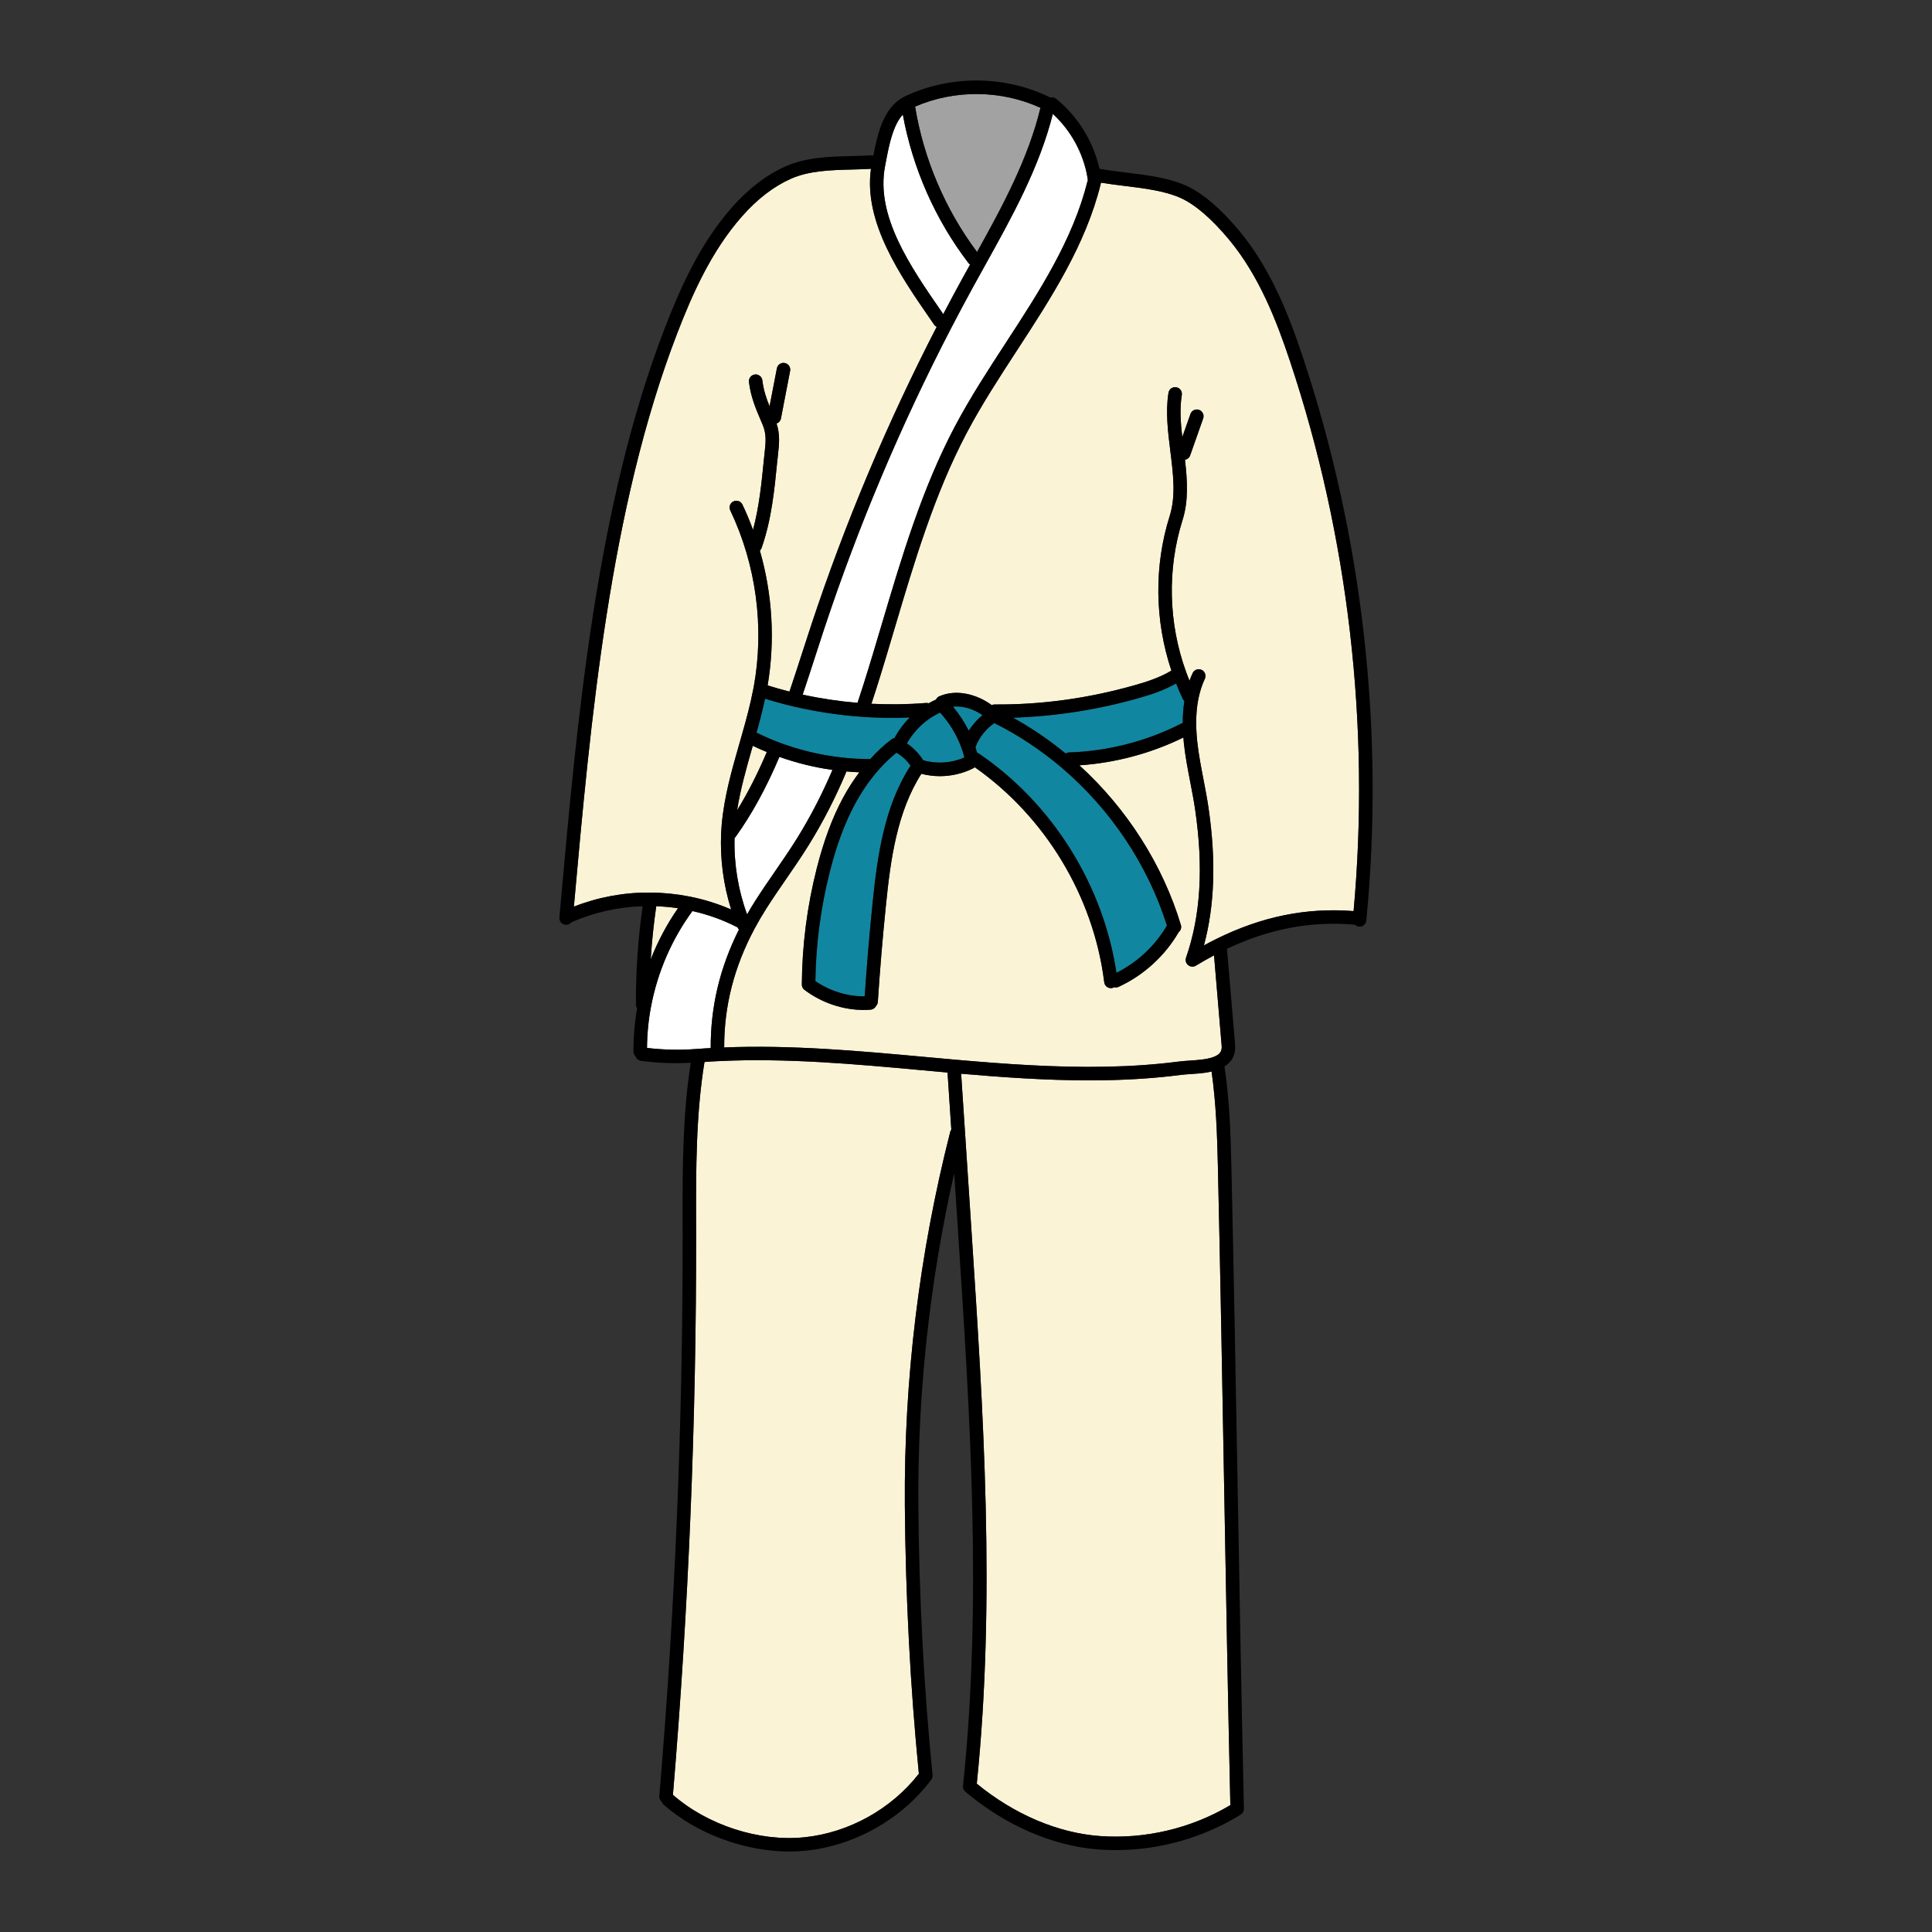
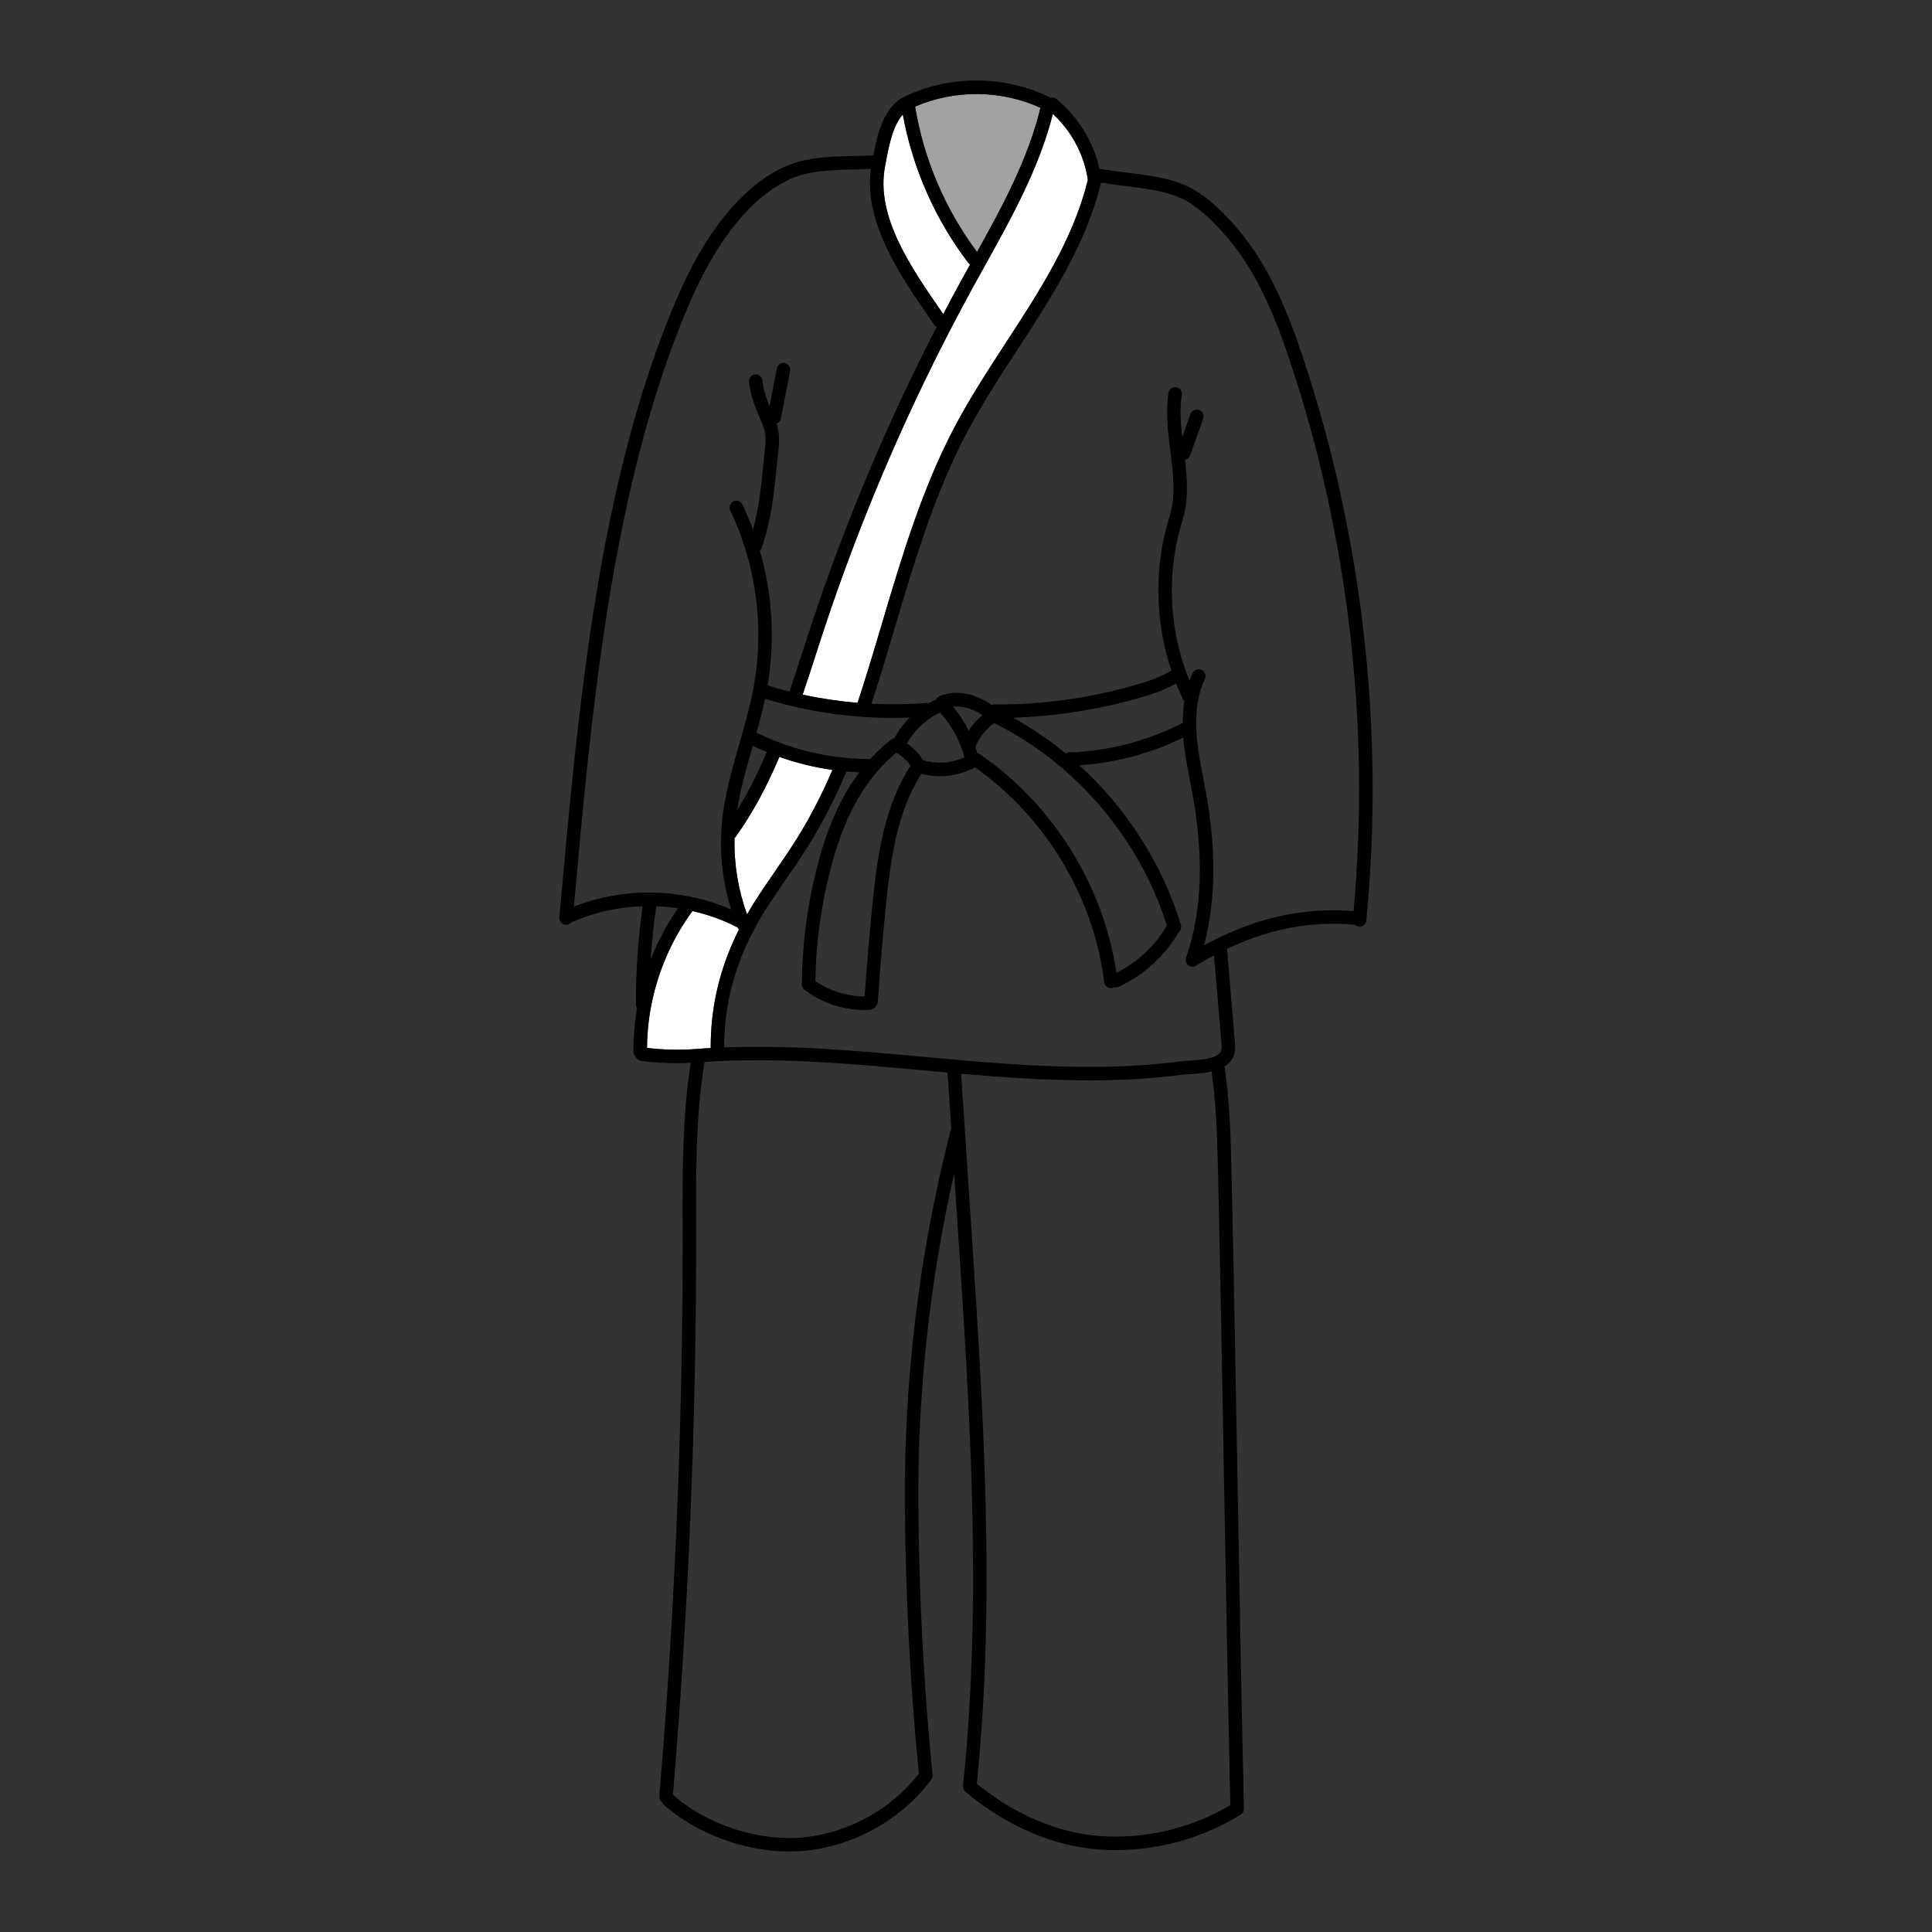
<svg xmlns="http://www.w3.org/2000/svg" version="1.1" id="Capa_1" x="0px" y="0px" viewBox="0 0 1200 1200" enable-background="new 0 0 1200 1200" xml:space="preserve">
  <rect x="0" y="0" width="1200" height="1200" fill="#333333" stroke="none" />
  <g>
    <path fill="#A3A2A2" d="M646.253,66.964c-7.63,31.616-23.567,61.072-39.391,89.558c-19.796-26.512-33.082-57.666-38.477-90.301   C593.026,55.552,621.791,55.805,646.253,66.964z" />
-     <path fill="#1186A0" d="M706.718,433.747c7.467-2.084,16.02-4.819,23.79-9.236c1.308,3.314,2.68,6.569,4.175,9.656   c0.237,0.49,0.579,0.884,0.957,1.231c-0.672,4.287-1.005,8.815-1.004,13.673c-0.272,0.074-0.54,0.176-0.801,0.308   c-21.502,10.995-45.628,17.21-69.774,17.971c-0.791,0.024-1.514,0.279-2.133,0.68c-10.286-8.463-21.262-15.923-32.761-22.268   C655.371,444.925,681.412,440.902,706.718,433.747z M724.651,575.133c0.045-0.076,0.105-0.138,0.154-0.21   c-11.697-37.342-34.782-72.07-65.223-97.966c-12.92-11.033-27.031-20.384-41.943-27.811c-4.697,2.931-9.643,9.045-11.556,14.458   c-0.057,0.163-0.164,0.289-0.239,0.44c0.367,1.118,0.71,2.247,1.027,3.404c0.312,0.115,0.617,0.256,0.905,0.45   c45.771,30.996,77.487,81.697,85.664,136.348C706.311,597.791,717.348,587.561,724.651,575.133z M591.879,438.908   c3.832,4.529,7.139,9.585,9.814,14.95c2.344-3.664,5.335-7.068,8.538-9.675C604.502,440.177,597.751,438.283,591.879,438.908z    M563.305,461.737c4.048,2.786,7.509,6.335,10.113,10.478c8.429,2.429,17.566,1.803,25.602-1.742   c-0.555-2.124-1.197-4.277-1.974-6.342c-2.951-7.958-7.498-15.363-13.131-21.543c-1.838,0.861-3.627,1.821-5.306,2.901   C572.279,449.551,566.933,455.253,563.305,461.737z M535.802,445.254c-16.398-1.142-32.635-3.757-48.273-7.77   c-4.364-1.135-8.421-2.29-12.344-3.505c-1.555,7.277-3.408,14.344-5.305,21.082c4.433,2.165,8.9,4.156,13.33,5.827   c12.947,4.937,26.384,8.179,39.95,9.637c5.561,0.642,11.346,0.942,17.342,0.954c4.177-4.608,8.598-8.739,13.202-12.241   c0.566-0.431,1.209-0.676,1.866-0.781c2.525-4.723,5.726-9.046,9.534-12.819c-3.687,0.152-7.387,0.231-11.092,0.231   C547.945,445.87,541.862,445.666,535.802,445.254z M565.452,475.738c0.034-0.053,0.08-0.094,0.117-0.146   c-2.292-3.28-5.275-6.051-8.77-8.092c-4.055,3.288-7.973,7.067-11.654,11.324c-5.327,6.158-10.111,13.157-14.22,20.795   c-6.3,11.747-11.385,25.471-15.542,41.948c-5.613,22.079-8.62,44.879-8.95,67.811c8.976,6.194,20.102,9.597,30.645,9.485   c1.271-18.99,2.905-38.397,4.891-57.758C544.94,531.721,549.204,500.92,565.452,475.738z" />
    <path fill="#FFFFFF" d="M675.446,110.232c0.09,0.541,0.171,1.102,0.253,1.659c-0.068,0.172-0.142,0.34-0.187,0.525   c-9.035,36.441-30.201,68.935-50.674,100.359c-10.938,16.793-22.248,34.156-31.736,52.092   c-20.422,38.625-33.031,81.132-45.228,122.237c-3.754,12.65-7.633,25.73-11.676,38.469c-1.158,3.65-2.351,7.323-3.576,10.98   c-11.516-0.969-22.925-2.672-34.073-5.109c2.644-7.834,5.192-15.704,7.731-23.559c1.805-5.586,3.609-11.167,5.444-16.72   c21.352-64.494,48.06-127.749,79.387-188.015c4.436-8.538,9.048-17.178,13.71-25.67l7.244-13.083   c16.478-29.628,33.472-60.241,41.876-93.662C665.131,81.014,672.915,95.156,675.446,110.232z M585.875,195.124   c3.79-7.233,7.669-14.503,11.61-21.685l5.068-9.149c-0.394-0.255-0.765-0.557-1.066-0.951   c-20.609-27.006-34.626-58.794-40.729-92.183c-6.236,6.833-8.609,19.255-10.545,29.464l-0.327,1.726   c-0.011,0.098-0.063,0.357-0.112,0.611l-0.063,0.338c-5.938,30.874,15.831,62.392,35.04,90.202L585.875,195.124z M468.866,559.885   c4.04-6.363,8.32-12.57,12.459-18.574c4.662-6.764,9.482-13.756,13.904-20.896c8.257-13.311,15.554-27.507,21.831-42.208   c-11.156-1.559-22.208-4.279-32.961-8.088c-8.216,19.367-17.142,35.68-27.274,49.778c-0.175,0.244-0.38,0.451-0.594,0.645   c-0.402,16.091,2.271,32.37,7.798,47.418C465.536,565.324,467.116,562.658,468.866,559.885z M433.349,651.485   c2.668-0.219,5.381-0.352,8.085-0.502c-0.114-25.679,5.629-49.835,17.529-73.609c-0.301-0.338-0.563-0.719-0.748-1.16   c-0.042-0.101-0.079-0.201-0.121-0.302c-0.27-0.074-0.539-0.162-0.798-0.295c-8.52-4.364-17.67-7.594-27.202-9.752   c-12.723,17.296-21.602,37.715-25.678,59.072c-1.653,8.564-2.482,17.277-2.543,25.949c10.127,1.207,20.354,1.46,30.454,0.664   C432.684,651.518,433.011,651.493,433.349,651.485z" />
-     <path fill="#FAF3D5" d="M801.197,224.209c36.369,109.021,49.994,227.019,39.535,341.693c-29.157-2.324-57.084,3.333-85.262,17.309   c-2.552,1.26-5.122,2.595-7.693,4.002c6.695-24.841,7.614-52.975,2.83-85.611c-0.87-5.891-2.009-11.796-3.111-17.502   c-1.494-7.74-3.037-15.744-3.879-23.617c-0.267-2.53-0.458-5.109-0.564-7.642c-0.264-7.162,0.194-13.473,1.396-19.282   c0.897-4.294,2.211-8.304,3.907-11.922c0.981-2.094,0.079-4.588-2.015-5.57c-2.102-0.99-4.591-0.079-5.57,2.015   c-0.713,1.52-1.345,3.113-1.938,4.739c-0.719-1.767-1.432-3.545-2.089-5.371c-11.074-30.397-11.864-63.951-2.23-94.476   c3.781-11.946,2.955-24.76,1.497-37.393c1.429-0.263,2.692-1.218,3.208-2.687c2.677-7.647,5.387-15.318,8.091-22.965   c0.771-2.178-0.371-4.572-2.552-5.343c-2.17-0.772-4.572,0.368-5.343,2.552c-1.701,4.805-3.393,9.62-5.087,14.433   c-1.037-9.171-1.63-17.931-0.289-26.243c0.371-2.285-1.183-4.433-3.465-4.801c-2.298-0.395-4.433,1.183-4.801,3.465   c-1.895,11.728-0.352,24.113,1.14,36.087c1.799,14.454,3.5,28.104-0.384,40.372c-9.791,31.021-9.374,64.981,1.055,96.079   c-7.275,4.391-15.749,7.095-23.132,9.157c-28.257,7.993-57.381,12.11-86.723,11.875c-0.635,0.012-1.225,0.16-1.757,0.402   c-8.612-6.362-21.405-10.301-32.498-5.503c-0.976,0.421-1.694,1.176-2.114,2.069c-0.017,0.007-0.035,0.01-0.051,0.017   c-1.538,0.682-3.026,1.459-4.484,2.278c-0.501-0.161-1.037-0.236-1.585-0.2c-11.222,0.93-22.638,1.072-34.004,0.516   c0.995-3.012,1.989-6.028,2.942-9.033c4.068-12.816,7.958-25.934,11.723-38.619c12.08-40.716,24.571-82.816,44.603-120.705   c9.307-17.598,20.512-34.8,31.349-51.435c20.853-32.006,42.411-65.104,51.787-102.914c0.035-0.144,0.042-0.288,0.062-0.431   c0.087-0.173,0.149-0.358,0.212-0.543c4.572,0.771,9.343,1.389,14.404,2.007c12.371,1.516,25.163,3.083,34.923,7.47   c9.054,4.081,19.157,12.745,30.021,25.749C782.024,171.182,792.967,199.485,801.197,224.209z M758.786,649.405l-4.726-56.007   c-3.751,1.991-7.509,4.085-11.242,6.377c-0.676,0.414-1.434,0.619-2.192,0.619c-0.932,0-1.862-0.311-2.625-0.924   c-1.379-1.112-1.911-2.969-1.33-4.64c9.065-26.022,10.91-56.119,5.649-92.009c-0.842-5.706-1.963-11.515-3.048-17.134   c-1.524-7.911-3.102-16.09-3.98-24.318c-0.116-1.089-0.156-2.194-0.244-3.293c-20.11,9.855-42.263,15.769-64.626,17.28   c29.504,26.831,51.78,61.778,63.049,99.152c0.51,1.698-0.114,3.462-1.43,4.495c-0.057,0.123-0.099,0.251-0.17,0.371   c-8.574,14.596-21.758,26.526-37.117,33.589c-0.567,0.262-1.161,0.384-1.747,0.384c-0.332,0-0.656-0.061-0.976-0.138   c-0.6,0.335-1.28,0.542-2.015,0.542c-2.197,0-3.999-1.679-4.174-3.83c-6.609-53.08-36.586-102.672-80.36-133.364   c-0.244,0.208-0.508,0.398-0.807,0.549c-6.491,3.301-13.694,4.981-20.902,4.981c-3.862,0-7.723-0.504-11.483-1.476   c-15.069,23.563-19.132,53.099-21.989,81.345c-2.075,20.242-3.779,40.541-5.065,60.344c-0.065,0.99-0.481,1.865-1.103,2.543   c-0.641,1.255-1.889,2.164-3.398,2.279c-1.42,0.112-2.849,0.166-4.28,0.166c-12.919,0-26.101-4.425-36.749-12.44   c-1.058-0.796-1.677-2.047-1.668-3.375c0.169-24.334,3.274-48.545,9.228-71.966c4.326-17.142,9.653-31.49,16.281-43.854   c3.056-5.679,6.487-11.007,10.202-15.966c-2.704-0.111-5.352-0.299-7.968-0.538c-6.653,15.931-14.514,31.297-23.433,45.678   c-4.528,7.312-9.408,14.389-14.127,21.237c-4.095,5.938-8.326,12.08-12.276,18.298c-2.759,4.37-5.163,8.492-7.347,12.595   c-12.699,23.815-18.843,47.935-18.788,73.632c41.525-1.663,83.418,2.118,123.97,5.831c6.428,0.589,12.859,1.18,19.291,1.747   c30.07,2.647,62.269,5.013,93.907,4.395c16.226-0.327,30.98-1.377,45.105-3.203c2.028-0.267,4.307-0.42,6.72-0.583   c2.884-0.194,5.87-0.395,8.71-0.804C758.448,656.39,759.067,652.72,758.786,649.405z M739.362,667.134   c-2.276,0.155-4.427,0.3-6.202,0.532c-14.432,1.867-29.484,2.939-46.018,3.274c-3.495,0.068-7.001,0.098-10.501,0.098   c-26.974,0.003-54.02-1.914-79.659-4.126l0.198,3.024c0.668,10.112,1.434,21.755,2.238,33.778   c0.736,11.352,1.505,23.004,2.227,33.944l1.767,26.864c7.388,112.567,15.027,228.951,3.285,343.359   c23.325,19.113,50.44,30.648,76.587,32.537c28.099,1.993,56.748-4.809,80.905-19.22c-1.494-65.595-2.683-132.422-3.836-197.074   c-1.167-65.546-2.375-133.327-3.898-199.797c-0.481-20.409-1.138-39.017-3.924-58.792c-1.206,0.282-2.467,0.532-3.821,0.727   C745.55,666.717,742.262,666.94,739.362,667.134z M570.727,1101.686c-5.322-53.791-8.252-109.811-8.707-166.543   c-0.589-78.291,8.893-156.391,28.186-232.127c0.135-0.531,0.372-1.008,0.675-1.427c-0.737-11.059-1.442-21.749-2.058-31.105   l-0.285-4.315c-5.176-0.463-10.349-0.931-15.524-1.404c-41.656-3.817-84.733-7.764-127.114-5.668   c-2.794,0.117-5.561,0.324-8.33,0.518c-5.343,32.773-5.289,66.774-5.211,99.675l0.016,7.396   c0.141,115.844-4.712,232.958-14.407,348.122c21.603,18.887,53.647,29.246,81.706,26.345   C527.258,1138.324,553.694,1123.61,570.727,1101.686z M356.448,563.133c14.852-5.853,31.128-8.933,47.51-8.744   c8.105,0.057,16.218,0.872,24.116,2.424c9.044,1.755,17.771,4.486,26.06,8.087c-4.827-15.339-6.982-31.662-6.202-47.729   c0.087-1.707,0.202-3.37,0.344-5.065c1.513-17.246,6.308-33.982,10.948-50.167l1.619-5.673c2.563-8.953,5.185-18.56,7.034-28.232   c0.005-0.027,0.063-0.289,0.068-0.316c0.079-0.373,0.158-0.736,0.218-1.115c6.728-36.929,1.546-75.818-14.58-109.593   c-0.998-2.088-0.112-4.588,1.974-5.583c2.088-0.998,4.588-0.115,5.583,1.974c2.443,5.118,4.617,10.36,6.578,15.68   c3.81-14.15,5.302-28.974,6.72-43.402c0.131-1.309,0.273-2.557,0.409-3.77c0.801-7.107,1.379-12.241-1.232-18.312l-0.72-1.679   c-3.41-7.958-6.63-15.477-7.691-24.678c-0.264-2.298,1.385-4.376,3.68-4.64c2.304-0.267,4.376,1.382,4.64,3.68   c0.663,5.767,2.342,10.839,4.46,16.11l4.55-23.596c0.439-2.274,2.644-3.754,4.904-3.318c2.271,0.439,3.757,2.633,3.318,4.904   l-5.695,29.53c-0.29,1.511-1.36,2.671-2.712,3.152c2.259,6.9,1.591,12.93,0.82,19.783c-0.134,1.18-0.27,2.394-0.398,3.659   c-1.753,17.859-3.569,36.332-9.763,53.932c-0.219,0.624-0.604,1.126-1.047,1.56c7.802,27.081,9.527,55.909,4.826,83.713   c4.07,1.277,8.28,2.485,12.834,3.666c0.245,0.063,0.496,0.11,0.742,0.172c0.008-0.028,0.01-0.057,0.019-0.085   c2.715-8.029,5.324-16.098,7.928-24.151c1.81-5.605,3.62-11.202,5.463-16.774c21.056-63.602,47.317-125.99,78.026-185.539   c-0.63-0.306-1.195-0.764-1.621-1.383l-2.32-3.359c-18.58-26.901-41.568-60.188-36.892-93.395   c-3.899,0.229-7.92,0.336-11.814,0.437c-13.029,0.335-26.499,0.679-37.908,5.73c-10.673,4.735-20.915,12.617-30.432,23.421   c-19.108,21.643-31.038,48.848-40.19,72.604C378.743,315.559,366.847,446.972,356.448,563.133z M476.28,467.093   c-2.909-1.188-5.812-2.474-8.716-3.862l-0.29,1.014c-3.651,12.737-7.372,25.826-9.444,39.024   C464.441,492.571,470.534,480.612,476.28,467.093z M407.604,562.876c-1.585,10.93-2.726,21.954-3.42,32.997   c4.403-11.244,10.098-21.933,16.936-31.761C416.653,563.442,412.134,563.045,407.604,562.876z" />
    <path d="M809.141,221.562c-8.476-25.463-19.792-54.671-39.448-78.245c-11.687-13.985-22.794-23.41-33.014-28.017   c-10.921-4.91-24.353-6.554-37.341-8.146c-5.63-0.69-10.948-1.341-15.828-2.233c-0.199-0.035-0.397-0.039-0.593-0.045   c-3.802-16.971-13.451-32.647-26.901-43.481c-1.113-0.899-2.548-1.127-3.823-0.748c-0.273-0.234-0.569-0.448-0.91-0.61   c-27.854-13.287-61.151-13.383-89.016-0.284c-1.437,0.652-2.802,1.475-4.149,2.494c-10.019,7.481-13.302,22.055-15.685,34.452   c-0.505-0.171-1.054-0.251-1.632-0.214c-3.86,0.234-7.748,0.333-11.864,0.439c-13.844,0.354-28.156,0.722-41.086,6.445   c-11.788,5.232-23.001,13.825-33.322,25.539c-19.978,22.636-32.3,50.683-41.719,75.131c-42.48,110.051-54.355,242.735-64.834,359.8   l-0.477,5.332c-0.005,0.052-0.014,0.297-0.016,0.349l-0.03,0.305c-0.248,2.298,1.418,4.324,3.716,4.575   c0.15,0.016,0.3,0.025,0.447,0.025c1.216-0.001,2.292-0.576,3.068-1.439c13.717-6.156,28.973-9.608,44.464-10.12   c-2.873,20.211-4.279,40.735-4.15,61.089c0.005,0.853,0.267,1.642,0.709,2.301c-1.538,8.899-2.323,17.931-2.244,26.908   c0.01,1.175,0.506,2.228,1.292,2.981c0.509,1.426,1.759,2.533,3.361,2.752c10.234,1.395,20.59,1.759,30.918,1.203   c-5.155,32.871-5.125,66.574-5.049,99.208l0.016,7.388c0.142,116.117-4.738,233.512-14.501,348.931   c-0.123,1.471,0.533,2.822,1.621,3.662c0.234,0.614,0.6,1.187,1.127,1.651c20.689,18.186,50.372,29.058,78.037,29.058   c3.451,0,6.875-0.169,10.245-0.515c30.4-3.119,59.51-19.588,77.874-44.055c0.633-0.84,0.924-1.886,0.818-2.931   c-5.398-54.039-8.369-110.367-8.827-167.421c-0.522-69.453,6.979-138.75,22.269-206.357c0.211,3.202,0.421,6.379,0.626,9.49   l1.764,26.858c7.415,112.952,15.081,229.75,3.083,344.166c-0.144,1.382,0.406,2.745,1.469,3.639   c25.04,21.087,54.543,33.835,83.078,35.896c3.416,0.243,6.835,0.365,10.256,0.365c27.297,0,54.543-7.685,77.699-22.06   c1.259-0.782,2.012-2.173,1.979-3.653c-1.521-66.347-2.726-134.012-3.89-199.448c-1.17-65.557-2.375-133.346-3.898-199.841   c-0.504-21.353-1.182-40.763-4.275-61.727c4.88-3.05,7.089-7.631,6.578-13.707l-5.016-59.383   c26.281-12.478,52.322-17.38,79.469-14.948c0.665,0.639,1.531,1.078,2.52,1.165c0.125,0.011,0.248,0.016,0.373,0.016   c2.146,0,3.972-1.641,4.166-3.819l0.082-0.913C860.018,453.806,846.329,333.036,809.141,221.562z M840.732,565.902   c-29.157-2.324-57.084,3.333-85.262,17.309c-2.552,1.26-5.122,2.595-7.693,4.002c6.695-24.841,7.614-52.975,2.83-85.611   c-0.87-5.891-2.009-11.796-3.111-17.502c-1.494-7.74-3.037-15.744-3.879-23.617c-0.267-2.53-0.458-5.109-0.564-7.642   c-0.264-7.162,0.194-13.473,1.396-19.282c0.897-4.294,2.211-8.304,3.907-11.922c0.981-2.094,0.079-4.588-2.015-5.57   c-2.102-0.99-4.591-0.079-5.57,2.015c-0.713,1.52-1.345,3.113-1.938,4.739c-0.719-1.767-1.432-3.545-2.089-5.371   c-11.074-30.397-11.864-63.951-2.23-94.476c3.781-11.946,2.955-24.76,1.497-37.393c1.429-0.263,2.692-1.218,3.208-2.687   c2.677-7.647,5.387-15.318,8.091-22.965c0.771-2.178-0.371-4.572-2.552-5.343c-2.17-0.772-4.572,0.368-5.343,2.552   c-1.701,4.805-3.393,9.62-5.087,14.433c-1.037-9.171-1.63-17.931-0.289-26.243c0.371-2.285-1.183-4.433-3.465-4.801   c-2.298-0.395-4.433,1.183-4.801,3.465c-1.895,11.728-0.352,24.113,1.14,36.087c1.799,14.454,3.5,28.104-0.384,40.372   c-9.791,31.021-9.374,64.981,1.055,96.079c-7.275,4.391-15.749,7.095-23.132,9.157c-28.257,7.993-57.381,12.11-86.723,11.875   c-0.635,0.012-1.225,0.16-1.757,0.402c-8.612-6.362-21.405-10.301-32.498-5.503c-0.976,0.421-1.694,1.176-2.114,2.069   c-0.017,0.007-0.035,0.01-0.051,0.017c-1.538,0.682-3.026,1.459-4.484,2.278c-0.501-0.161-1.037-0.236-1.585-0.2   c-11.222,0.93-22.638,1.072-34.004,0.516c0.995-3.012,1.989-6.028,2.942-9.033c4.068-12.816,7.958-25.934,11.723-38.619   c12.08-40.716,24.571-82.816,44.603-120.705c9.307-17.598,20.512-34.8,31.349-51.435c20.853-32.006,42.411-65.104,51.787-102.914   c0.035-0.144,0.042-0.288,0.062-0.431c0.087-0.173,0.149-0.358,0.212-0.543c4.572,0.771,9.343,1.389,14.404,2.007   c12.371,1.516,25.163,3.083,34.923,7.47c9.054,4.081,19.157,12.745,30.021,25.749c18.762,22.497,29.705,50.8,37.935,75.524   C837.566,333.23,851.191,451.228,840.732,565.902z M756.455,724.326c1.524,66.47,2.732,134.251,3.898,199.797   c1.153,64.652,2.342,131.479,3.836,197.074c-24.157,14.411-52.806,21.213-80.905,19.22c-26.147-1.889-53.262-13.424-76.587-32.537   c11.742-114.407,4.103-230.791-3.285-343.359l-1.767-26.864c-0.722-10.94-1.491-22.592-2.227-33.944   c-0.804-12.023-1.57-23.666-2.238-33.778l-0.198-3.024c25.639,2.212,52.685,4.128,79.659,4.126c3.5,0,7.006-0.03,10.501-0.098   c16.534-0.335,31.586-1.407,46.018-3.274c1.775-0.232,3.926-0.376,6.202-0.532c2.901-0.194,6.188-0.417,9.348-0.872   c1.354-0.196,2.614-0.445,3.821-0.727C755.317,685.309,755.974,703.918,756.455,724.326z M417.968,1114.808   c9.696-115.164,14.548-232.278,14.407-348.122l-0.016-7.396c-0.078-32.901-0.132-66.902,5.211-99.675   c2.769-0.194,5.536-0.401,8.33-0.518c42.381-2.096,85.458,1.851,127.114,5.668c5.175,0.473,10.349,0.941,15.524,1.404l0.285,4.315   c0.615,9.356,1.321,20.045,2.058,31.105c-0.303,0.419-0.54,0.896-0.675,1.427c-19.293,75.736-28.775,153.836-28.186,232.127   c0.455,56.732,3.386,112.753,8.707,166.543c-17.033,21.924-43.469,36.637-71.053,39.467   C471.615,1144.054,439.572,1133.695,417.968,1114.808z M491.245,111.028c11.409-5.052,24.879-5.395,37.908-5.73   c3.894-0.101,7.915-0.208,11.814-0.437c-4.675,33.206,18.312,66.493,36.892,93.395l2.32,3.359c0.426,0.619,0.991,1.077,1.621,1.383   c-30.709,59.549-56.97,121.937-78.026,185.539c-1.843,5.572-3.653,11.169-5.463,16.774c-2.604,8.053-5.212,16.123-7.928,24.151   c-0.01,0.028-0.011,0.057-0.019,0.085c-0.245-0.062-0.497-0.109-0.742-0.172c-4.554-1.182-8.764-2.389-12.834-3.666   c4.701-27.803,2.976-56.632-4.826-83.713c0.443-0.434,0.827-0.936,1.047-1.56c6.194-17.6,8.01-36.073,9.763-53.932   c0.128-1.265,0.264-2.478,0.398-3.659c0.771-6.853,1.439-12.883-0.82-19.783c1.352-0.481,2.422-1.641,2.712-3.152l5.695-29.53   c0.439-2.271-1.047-4.465-3.318-4.904c-2.26-0.436-4.466,1.044-4.904,3.318l-4.55,23.596c-2.118-5.271-3.797-10.343-4.46-16.11   c-0.264-2.298-2.336-3.948-4.64-3.68c-2.295,0.264-3.945,2.342-3.68,4.64c1.06,9.201,4.28,16.72,7.691,24.678l0.72,1.679   c2.612,6.071,2.034,11.205,1.232,18.312c-0.136,1.213-0.278,2.462-0.409,3.77c-1.418,14.428-2.91,29.252-6.72,43.402   c-1.961-5.32-4.135-10.561-6.578-15.68c-0.995-2.088-3.495-2.972-5.583-1.974c-2.086,0.995-2.972,3.495-1.974,5.583   c16.125,33.775,21.308,72.664,14.58,109.593c-0.06,0.379-0.139,0.742-0.218,1.115c-0.005,0.027-0.063,0.289-0.068,0.316   c-1.848,9.673-4.471,19.28-7.034,28.232l-1.619,5.673c-4.64,16.185-9.435,32.922-10.948,50.167   c-0.142,1.696-0.256,3.359-0.344,5.065c-0.78,16.066,1.375,32.389,6.202,47.729c-8.288-3.601-17.016-6.332-26.06-8.087   c-7.898-1.551-16.011-2.366-24.116-2.424c-16.382-0.189-32.658,2.891-47.51,8.744c10.399-116.162,22.296-247.574,64.175-356.081   c9.152-23.756,21.082-50.961,40.19-72.604C470.33,123.645,480.572,115.763,491.245,111.028z M549.711,103.294l0.063-0.338   c0.049-0.254,0.101-0.513,0.112-0.611l0.327-1.726c1.936-10.209,4.309-22.632,10.545-29.464   c6.103,33.389,20.121,65.177,40.729,92.183c0.301,0.395,0.672,0.696,1.066,0.951l-5.068,9.149   c-3.941,7.181-7.82,14.452-11.61,21.685l-1.124-1.628C565.542,165.686,543.773,134.168,549.711,103.294z M747.51,657.974   c-2.841,0.409-5.826,0.611-8.71,0.804c-2.413,0.164-4.692,0.316-6.72,0.583c-14.124,1.827-28.879,2.876-45.105,3.203   c-31.638,0.619-63.837-1.747-93.907-4.395c-6.431-0.567-12.862-1.159-19.291-1.747c-40.552-3.713-82.444-7.494-123.97-5.831   c-0.056-25.697,6.089-49.817,18.788-73.632c2.184-4.103,4.588-8.225,7.347-12.595c3.95-6.219,8.181-12.361,12.276-18.298   c4.719-6.848,9.599-13.925,14.127-21.237c8.919-14.381,16.78-29.747,23.433-45.678c2.617,0.24,5.264,0.427,7.968,0.538   c-3.715,4.959-7.146,10.287-10.202,15.966c-6.627,12.363-11.954,26.711-16.281,43.854c-5.954,23.421-9.059,47.632-9.228,71.966   c-0.008,1.328,0.611,2.579,1.668,3.375c10.649,8.015,23.83,12.44,36.749,12.44c1.431,0,2.86-0.055,4.28-0.166   c1.509-0.116,2.756-1.024,3.398-2.279c0.622-0.679,1.039-1.554,1.103-2.543c1.287-19.803,2.991-40.102,5.065-60.344   c2.857-28.246,6.92-57.782,21.989-81.345c3.76,0.971,7.621,1.476,11.483,1.476c7.208,0,14.411-1.679,20.902-4.981   c0.299-0.152,0.563-0.341,0.807-0.549c43.774,30.693,73.751,80.284,80.36,133.364c0.174,2.151,1.976,3.83,4.174,3.83   c0.735,0,1.415-0.207,2.015-0.542c0.32,0.077,0.644,0.138,0.976,0.138c0.586,0,1.18-0.123,1.747-0.384   c15.359-7.064,28.543-18.993,37.117-33.589c0.071-0.12,0.113-0.247,0.17-0.371c1.316-1.034,1.94-2.797,1.43-4.495   c-11.269-37.374-33.546-72.322-63.049-99.152c22.364-1.511,44.516-7.425,64.626-17.28c0.088,1.099,0.128,2.204,0.244,3.293   c0.878,8.228,2.456,16.406,3.98,24.318c1.085,5.619,2.206,11.428,3.048,17.134c5.262,35.89,3.416,65.988-5.649,92.009   c-0.581,1.671-0.049,3.528,1.33,4.64c0.763,0.613,1.693,0.924,2.625,0.924c0.758,0,1.516-0.204,2.192-0.619   c3.732-2.292,7.491-4.386,11.242-6.377l4.726,56.007C759.067,652.72,758.448,656.39,747.51,657.974z M407.604,562.876   c4.53,0.169,9.049,0.566,13.516,1.236c-6.839,9.828-12.534,20.517-16.936,31.761C404.878,584.83,406.019,573.806,407.604,562.876z    M734.683,434.167c0.237,0.49,0.579,0.884,0.957,1.231c-0.672,4.287-1.005,8.815-1.004,13.673c-0.272,0.074-0.54,0.176-0.801,0.308   c-21.502,10.995-45.628,17.21-69.774,17.971c-0.791,0.024-1.514,0.279-2.133,0.68c-10.286-8.463-21.262-15.923-32.761-22.268   c26.203-0.836,52.245-4.859,77.551-12.014c7.467-2.084,16.02-4.819,23.79-9.236C731.816,427.826,733.188,431.081,734.683,434.167z    M467.563,463.231c2.904,1.388,5.807,2.674,8.716,3.862c-5.746,13.519-11.839,25.478-18.45,36.176   c2.072-13.198,5.792-26.287,9.444-39.024L467.563,463.231z M456.231,520.542c0.213-0.194,0.418-0.401,0.594-0.645   c10.132-14.098,19.057-30.411,27.274-49.778c10.753,3.809,21.805,6.529,32.961,8.088c-6.276,14.701-13.574,28.898-21.831,42.208   c-4.422,7.14-9.242,14.133-13.904,20.896c-4.138,6.003-8.418,12.211-12.459,18.574c-1.75,2.773-3.329,5.438-4.838,8.075   C458.502,552.912,455.829,536.633,456.231,520.542z M537.078,618.864c-10.544,0.111-21.669-3.292-30.645-9.485   c0.33-22.933,3.337-45.732,8.95-67.811c4.157-16.477,9.242-30.201,15.542-41.948c4.108-7.639,8.893-14.637,14.22-20.795   c3.68-4.257,7.599-8.035,11.654-11.324c3.496,2.041,6.478,4.812,8.77,8.092c-0.037,0.051-0.083,0.092-0.117,0.146   c-16.248,25.182-20.512,55.982-23.483,85.368C539.983,580.467,538.349,599.874,537.078,618.864z M607.776,467.898   c-0.288-0.194-0.593-0.335-0.905-0.45c-0.318-1.157-0.66-2.286-1.027-3.404c0.075-0.151,0.182-0.277,0.239-0.44   c1.913-5.414,6.86-11.527,11.556-14.458c14.912,7.428,29.022,16.778,41.943,27.811c30.441,25.896,53.526,60.624,65.223,97.966   c-0.049,0.072-0.109,0.134-0.154,0.21c-7.303,12.428-18.34,22.658-31.211,29.113C685.263,549.594,653.547,498.894,607.776,467.898z    M601.694,453.858c-2.676-5.365-5.982-10.421-9.814-14.95c5.872-0.625,12.623,1.268,18.353,5.276   C607.029,446.79,604.037,450.195,601.694,453.858z M583.915,442.588c5.634,6.179,10.18,13.585,13.131,21.543   c0.777,2.065,1.419,4.219,1.974,6.342c-8.037,3.545-17.174,4.171-25.602,1.742c-2.604-4.143-6.065-7.692-10.113-10.478   c3.627-6.484,8.974-12.185,15.303-16.248C580.288,444.409,582.077,443.449,583.915,442.588z M555.571,458.458   c-0.657,0.105-1.3,0.35-1.866,0.781c-4.604,3.502-9.025,7.633-13.202,12.241c-5.996-0.012-11.781-0.312-17.342-0.954   c-13.566-1.459-27.003-4.7-39.95-9.637c-4.43-1.67-8.897-3.661-13.33-5.827c1.897-6.739,3.749-13.806,5.305-21.082   c3.923,1.215,7.98,2.369,12.344,3.505c15.637,4.013,31.875,6.627,48.273,7.77c6.06,0.412,12.142,0.616,18.211,0.616   c3.706,0,7.405-0.078,11.092-0.231C561.297,449.413,558.096,453.735,555.571,458.458z M675.699,111.891   c-0.068,0.172-0.142,0.34-0.187,0.525c-9.035,36.441-30.201,68.935-50.674,100.359c-10.938,16.793-22.248,34.156-31.736,52.092   c-20.422,38.625-33.031,81.132-45.228,122.237c-3.754,12.65-7.633,25.73-11.676,38.469c-1.158,3.65-2.351,7.323-3.576,10.98   c-11.516-0.969-22.925-2.672-34.073-5.109c2.644-7.834,5.192-15.704,7.731-23.559c1.805-5.586,3.609-11.167,5.444-16.72   c21.352-64.494,48.06-127.749,79.387-188.015c4.436-8.538,9.048-17.178,13.71-25.67l7.244-13.083   c16.478-29.628,33.472-60.241,41.876-93.662c11.191,10.277,18.974,24.419,21.506,39.495   C675.536,110.773,675.617,111.334,675.699,111.891z M606.862,156.522c-19.796-26.512-33.082-57.666-38.477-90.301   c24.641-10.669,53.405-10.416,77.868,0.743C638.623,98.58,622.686,128.035,606.862,156.522z M401.873,650.886   c0.061-8.671,0.889-17.384,2.543-25.949c4.076-21.357,12.955-41.776,25.678-59.072c9.532,2.158,18.682,5.388,27.202,9.752   c0.259,0.133,0.528,0.221,0.798,0.295c0.042,0.101,0.078,0.201,0.121,0.302c0.185,0.441,0.447,0.822,0.748,1.16   c-11.9,23.773-17.643,47.93-17.529,73.609c-2.704,0.15-5.418,0.282-8.085,0.502c-0.338,0.008-0.665,0.033-1.022,0.065   C422.227,652.346,412,652.093,401.873,650.886z" />
  </g>
</svg>